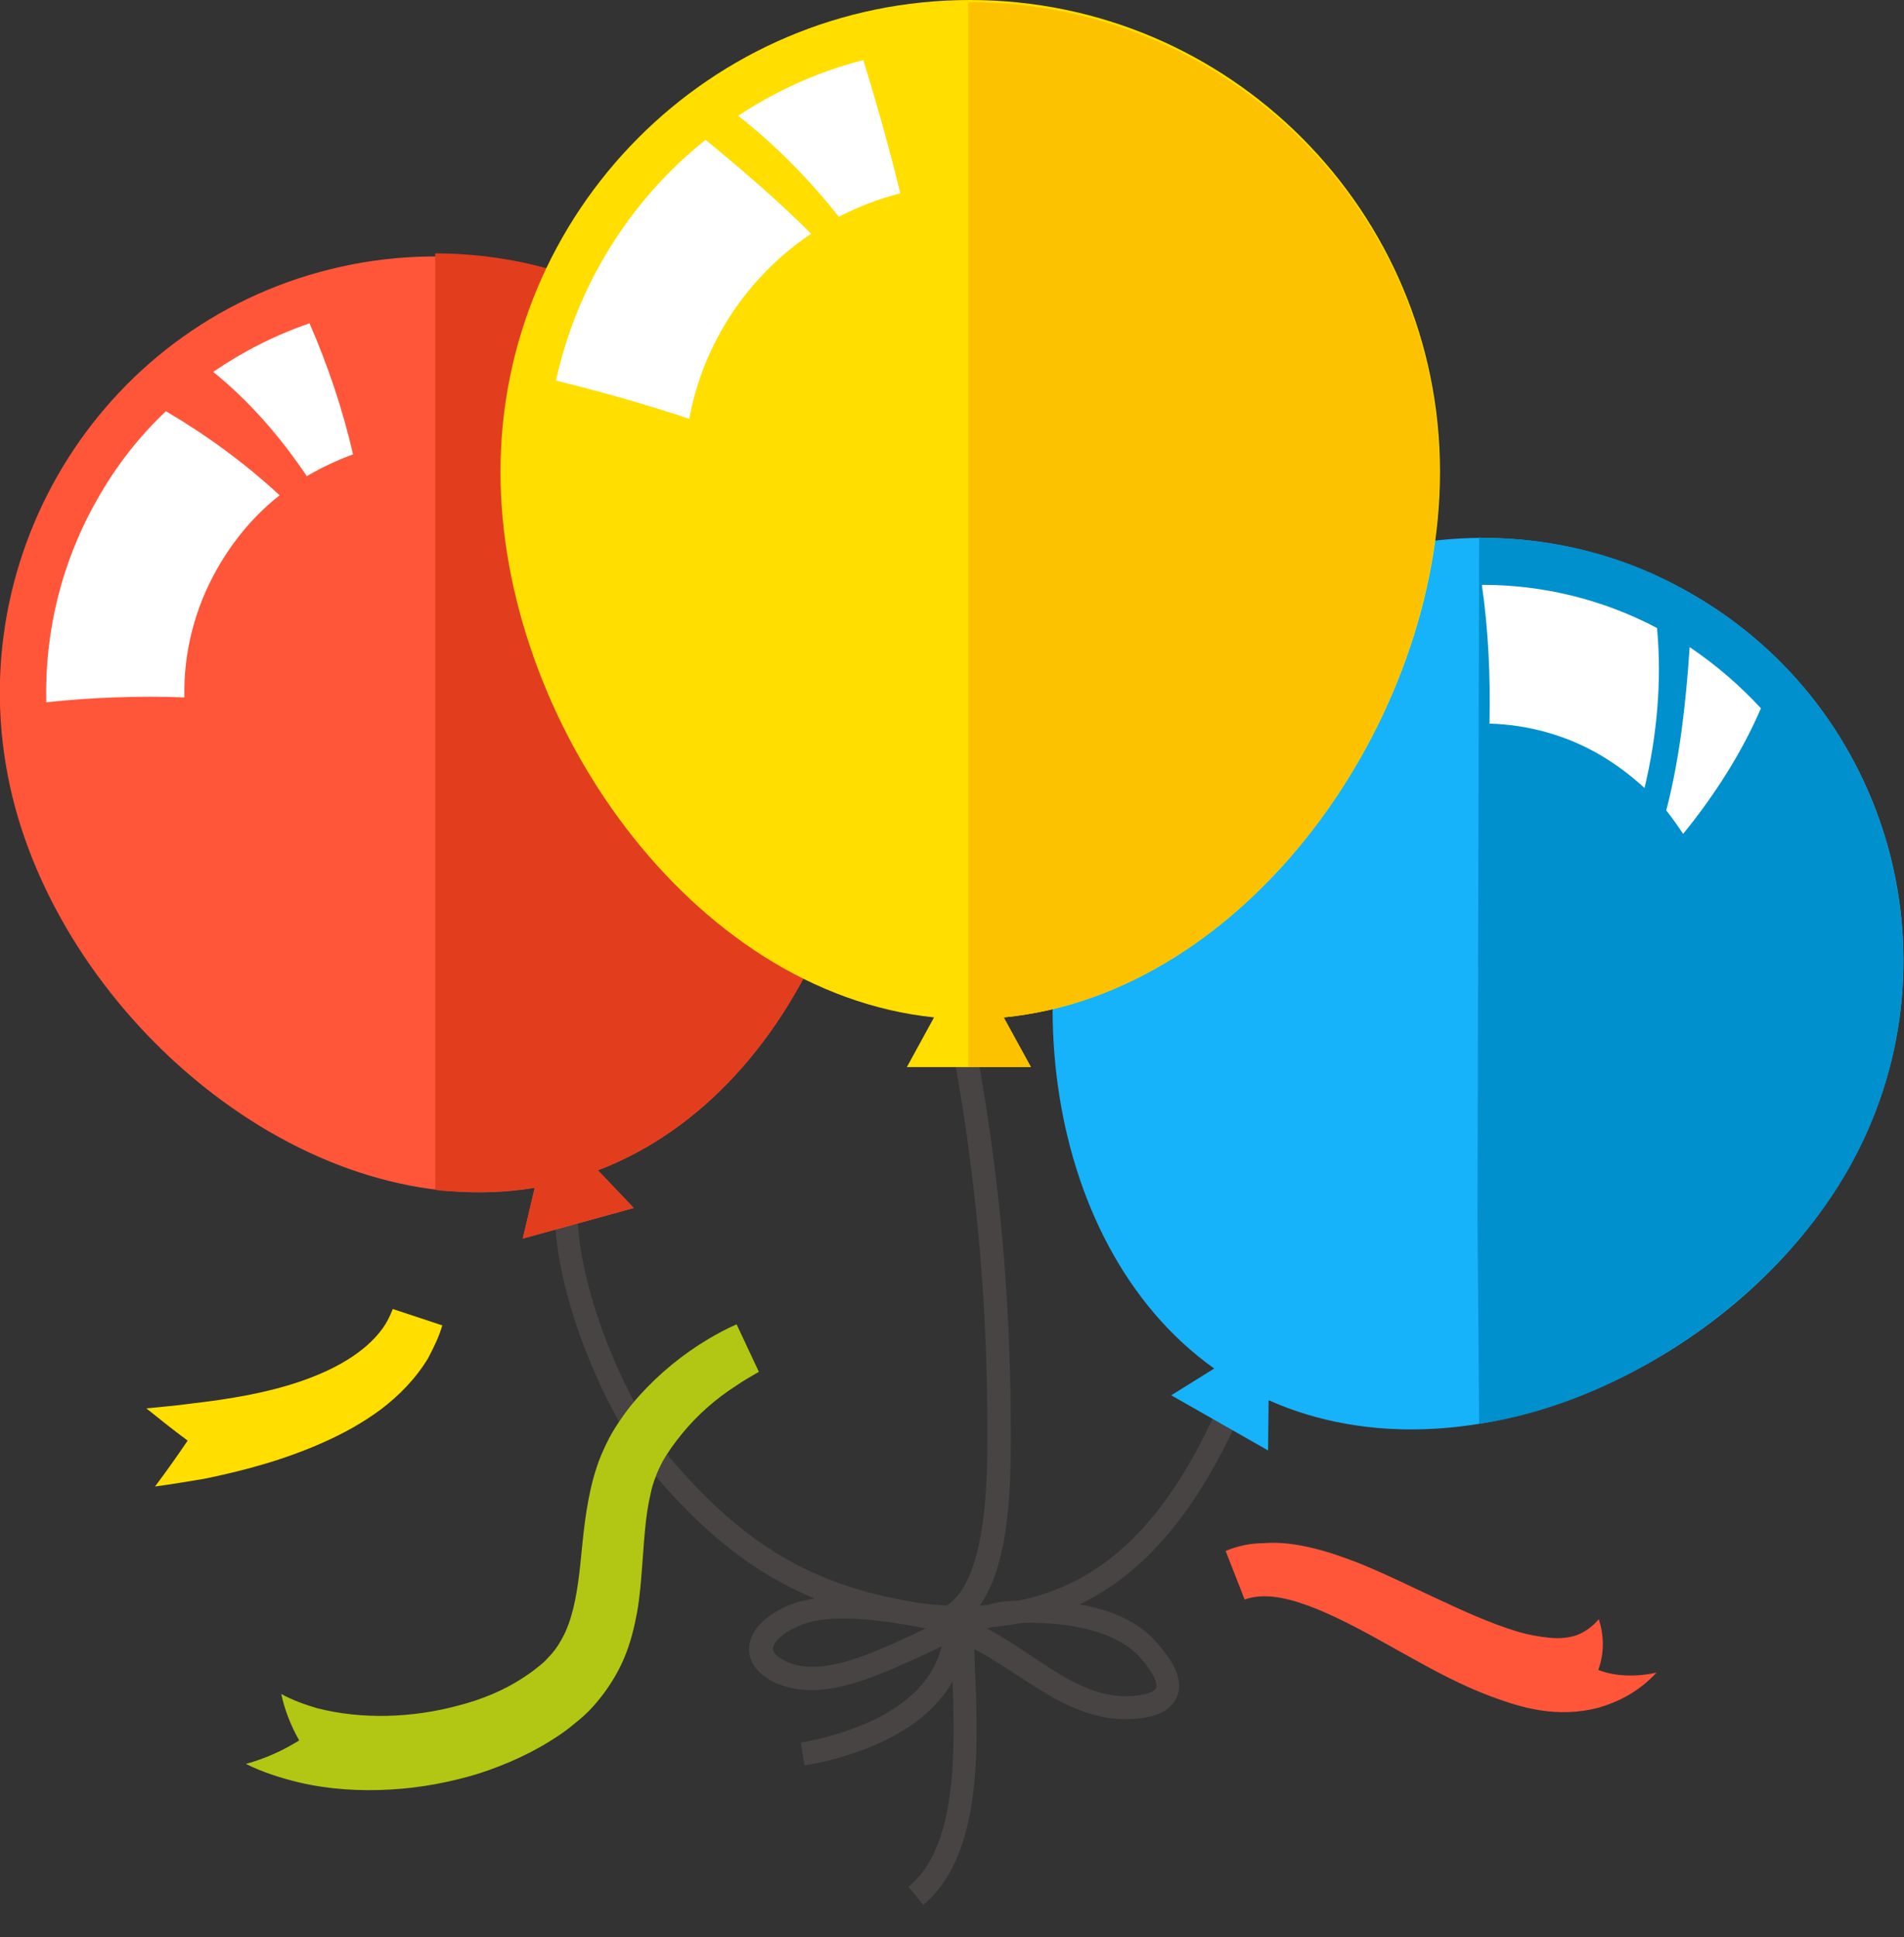
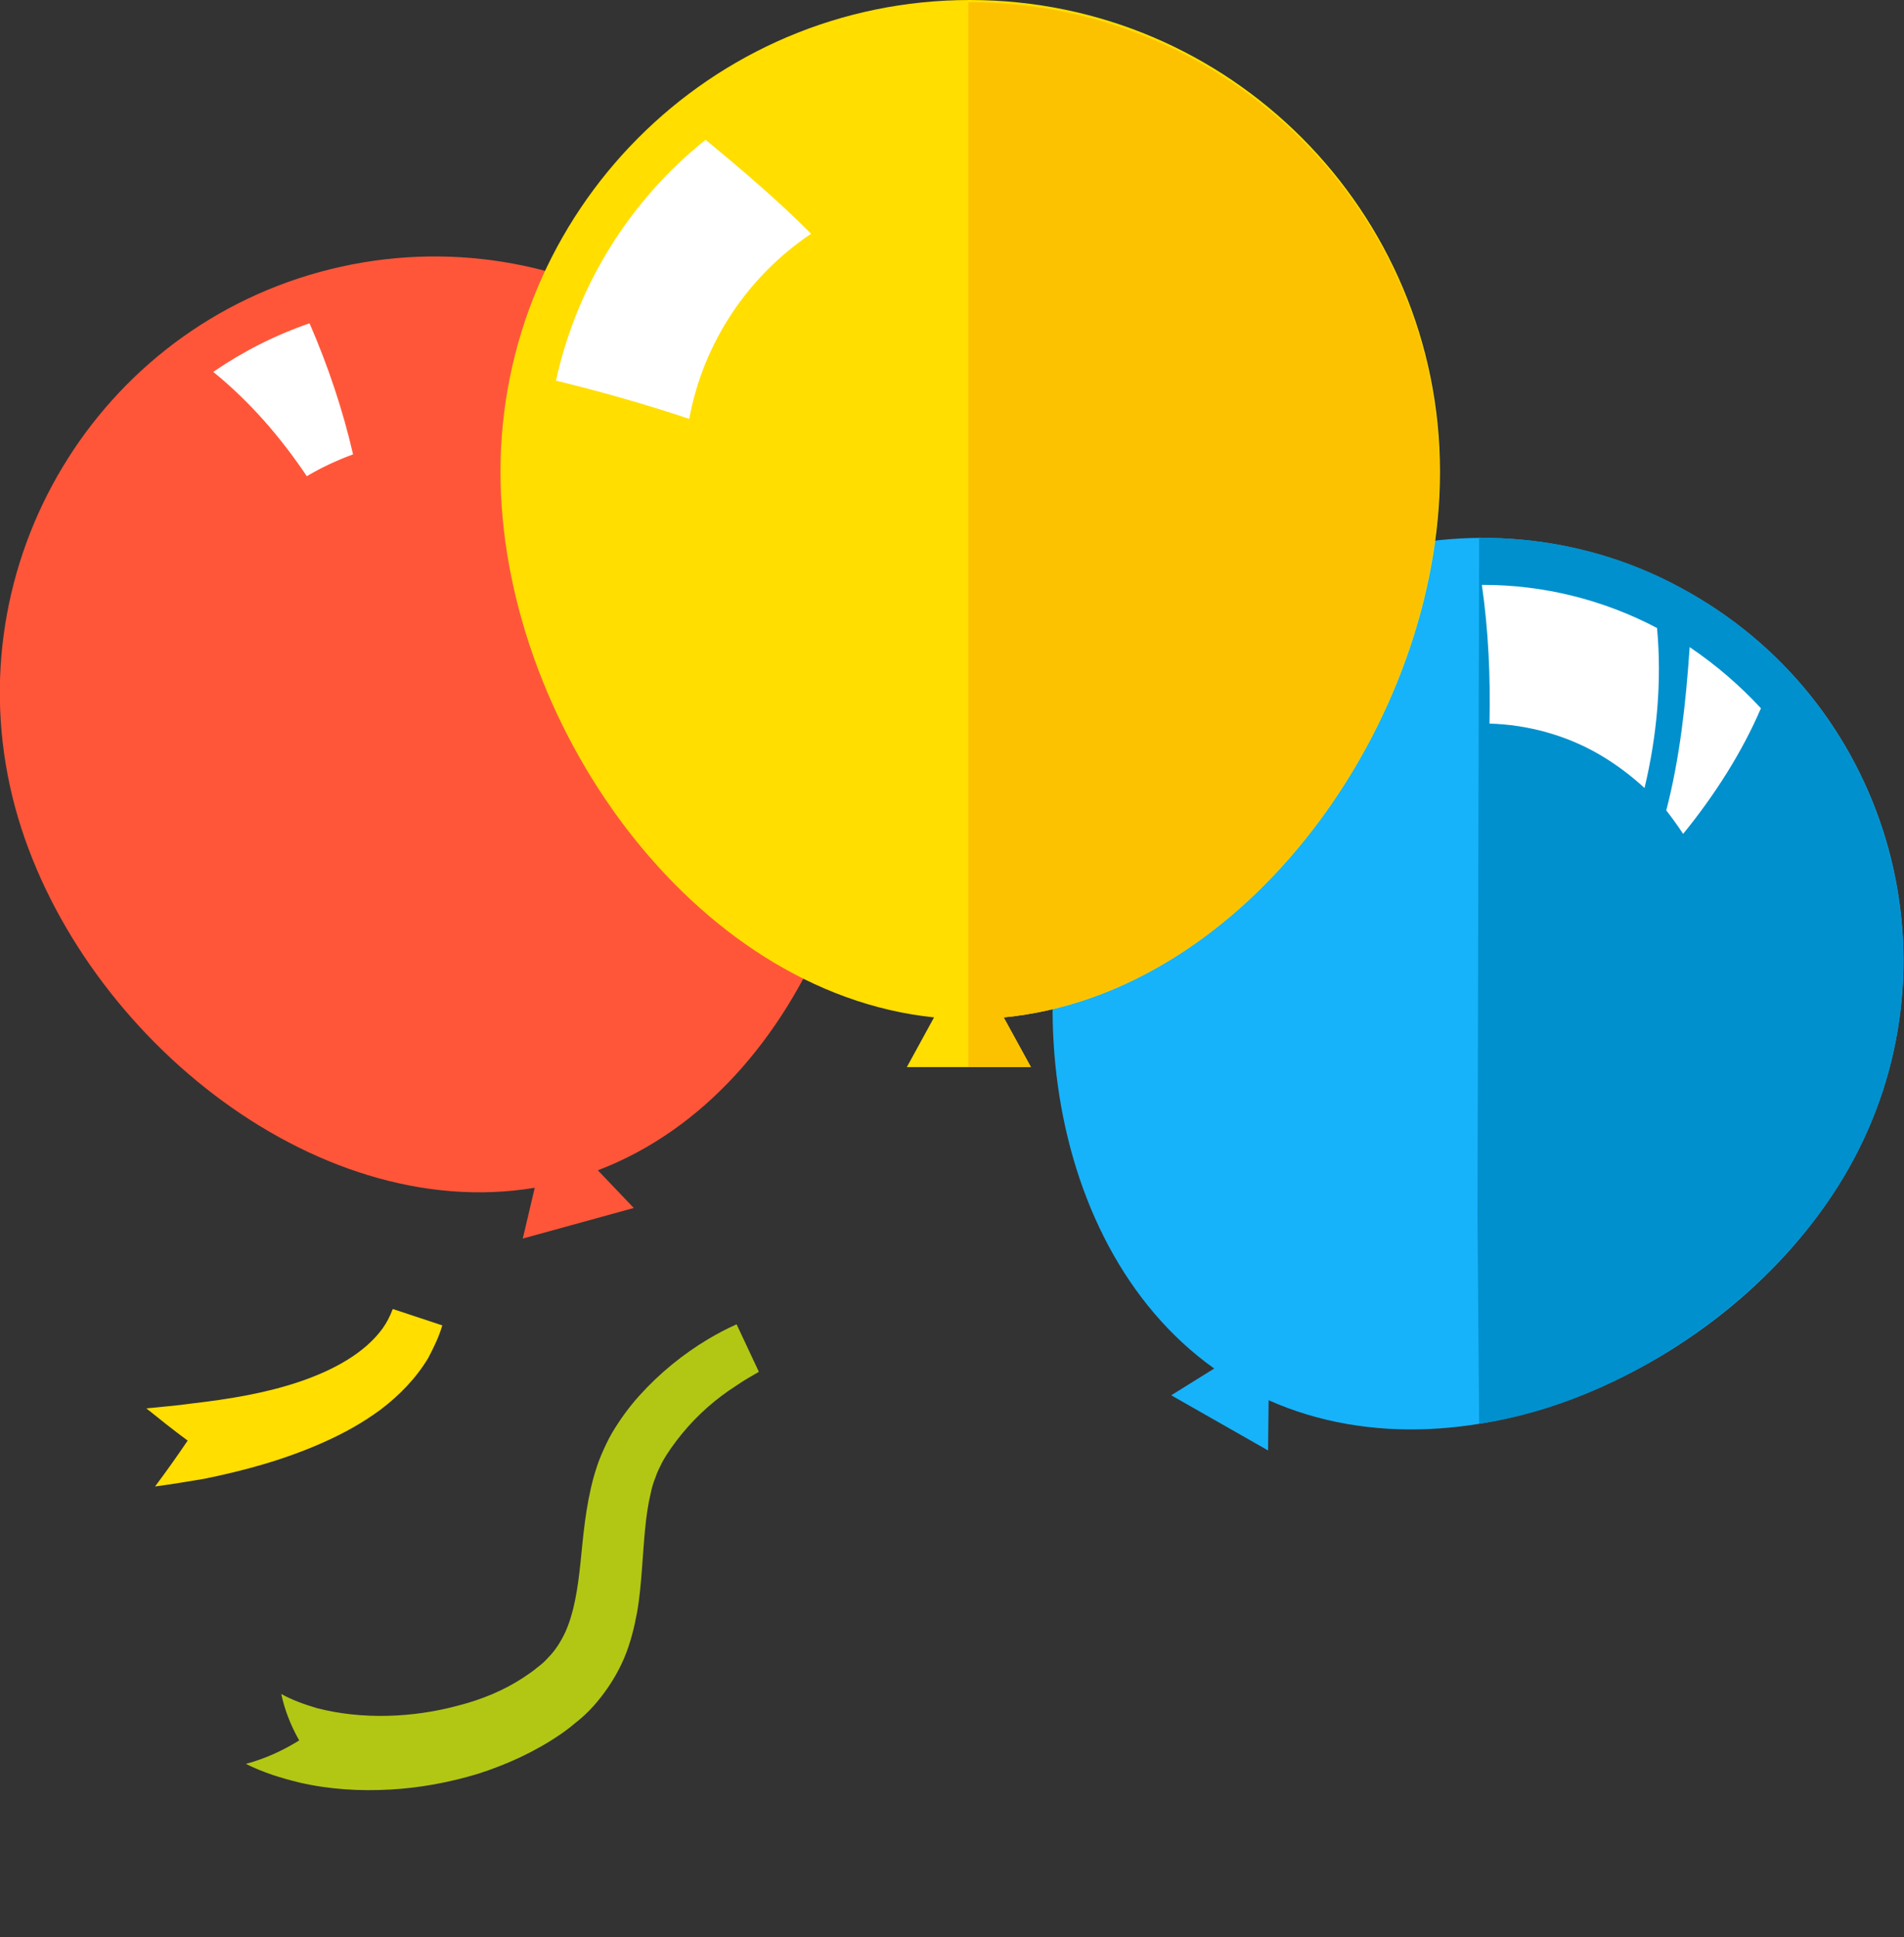
<svg xmlns="http://www.w3.org/2000/svg" width="58" height="59" viewBox="0 0 58 59" fill="none">
  <rect x="0" y="0" width="58" height="59" fill="#333333" stroke="none" />
-   <path d="M32.878 48.868C34.883 47.92 36.474 46.007 37.783 43.063L37.137 42.781C35.562 46.324 33.657 48.22 31.022 48.752C30.906 48.752 30.79 48.769 30.69 48.769C30.491 48.785 30.293 48.819 30.094 48.885C30.011 48.885 29.928 48.902 29.845 48.902C30.806 47.554 30.79 44.976 30.79 43.679V43.513C30.79 39.454 30.425 35.529 29.663 31.537L28.967 31.67C29.713 35.628 30.077 39.504 30.077 43.513V43.679C30.077 44.843 30.094 48.12 28.834 48.902C28.486 48.885 28.138 48.852 27.774 48.785C24.725 48.27 22.653 47.039 20.416 44.411C19.008 42.648 17.5 39.038 17.599 36.676L16.903 36.643C16.803 39.205 18.361 42.947 19.886 44.86C21.477 46.739 23.001 47.937 24.808 48.685C24.642 48.719 24.493 48.752 24.343 48.785C23.432 49.068 22.852 49.6 22.819 50.182C22.802 50.449 22.902 50.964 23.747 51.313H23.764C25.089 51.812 26.663 51.081 28.188 50.382C28.354 50.299 28.52 50.232 28.685 50.149C28.188 52.178 25.586 52.86 24.393 53.077L24.509 53.775C25.686 53.576 28.039 52.944 29.017 51.214C29.099 53.459 29.133 56.287 27.674 57.468L28.122 58.017C29.945 56.52 29.796 53.16 29.696 50.715C29.696 50.548 29.68 50.382 29.68 50.232C30.11 50.449 30.525 50.731 30.972 51.014C31.983 51.679 33.027 52.361 34.27 52.361C35.115 52.361 35.645 52.145 35.844 51.696C36.043 51.264 35.844 50.715 35.281 50.083C34.701 49.367 33.773 49.018 32.878 48.868ZM27.923 49.733C26.531 50.382 25.089 51.047 24.045 50.648C23.73 50.515 23.532 50.349 23.548 50.199C23.565 49.983 23.946 49.633 24.576 49.434C25.553 49.135 27.094 49.384 28.205 49.6C28.105 49.65 28.006 49.683 27.923 49.733ZM35.214 51.413C35.165 51.53 34.883 51.663 34.286 51.663C33.259 51.663 32.347 51.064 31.386 50.415C30.956 50.133 30.508 49.833 30.061 49.6C30.127 49.584 30.193 49.567 30.259 49.55C30.541 49.534 30.823 49.484 31.105 49.434C32.016 49.401 33.922 49.5 34.783 50.548L34.8 50.565C35.181 51.014 35.264 51.297 35.214 51.413Z" fill="#484443" />
  <path d="M26.001 17.598C24.078 10.512 16.803 6.354 9.744 8.283C2.701 10.213 -1.458 17.515 0.464 24.601C2.303 31.354 9.512 37.308 16.29 36.177L15.925 37.724L19.306 36.793L18.212 35.645C24.642 33.2 27.84 24.368 26.001 17.598Z" fill="#FF563A" />
-   <path d="M13.257 7.718V36.244V36.227C13.257 36.277 14.152 36.31 14.6 36.31C15.163 36.31 15.726 36.26 16.29 36.177L15.925 37.724L19.306 36.793L18.212 35.645C24.658 33.183 27.873 24.301 26.017 17.531C24.393 11.643 19.074 7.718 13.257 7.718Z" fill="#E23E1E" />
-   <path d="M2.966 15.203C1.873 17.116 1.359 19.245 1.409 21.39C2.801 21.241 4.209 21.191 5.618 21.241C5.585 19.877 5.933 18.513 6.629 17.299C7.126 16.434 7.755 15.685 8.518 15.086C7.457 14.105 6.297 13.257 5.054 12.525C4.226 13.307 3.53 14.205 2.966 15.203Z" fill="white" />
  <path d="M6.496 11.327C7.623 12.242 8.551 13.323 9.346 14.504C9.794 14.238 10.258 14.022 10.755 13.839C10.44 12.475 9.993 11.144 9.429 9.847C8.369 10.213 7.391 10.712 6.496 11.327Z" fill="white" />
  <path d="M56.31 35.595C59.806 29.424 57.652 21.573 51.487 18.064C45.339 14.554 37.518 16.716 34.021 22.904C30.69 28.792 31.569 37.824 36.987 41.683L35.678 42.498L38.628 44.178L38.645 42.648C44.759 45.375 52.962 41.5 56.31 35.595Z" fill="#16B3FB" />
  <path d="M45.174 16.384C45.124 16.384 45.091 16.367 45.041 16.367H45.058L45.008 37.092L45.058 43.363C49.366 42.747 54.056 39.587 56.31 35.595C59.806 29.424 57.636 21.573 51.487 18.064C49.516 16.916 47.328 16.384 45.174 16.384Z" fill="#0090CD" />
  <path d="M50.477 19.128C48.836 18.263 47.013 17.814 45.174 17.814C45.157 17.814 45.157 17.814 45.141 17.814C45.34 19.195 45.406 20.625 45.373 22.039C46.533 22.072 47.693 22.388 48.703 22.971C49.217 23.27 49.681 23.619 50.096 24.002C50.477 22.405 50.626 20.742 50.477 19.128Z" fill="white" />
  <path d="M51.471 19.71C51.355 21.407 51.173 23.087 50.758 24.684C50.941 24.917 51.106 25.149 51.272 25.399C52.233 24.218 53.062 22.921 53.642 21.573C52.995 20.875 52.283 20.259 51.471 19.71Z" fill="white" />
  <path d="M13.473 40.369L11.965 39.87C11.882 40.086 11.782 40.286 11.65 40.469C11.103 41.217 10.158 41.733 9.131 42.082C8.103 42.431 6.993 42.614 5.85 42.747C5.386 42.814 4.922 42.847 4.458 42.897C4.872 43.23 5.286 43.562 5.717 43.878C5.402 44.344 5.071 44.81 4.723 45.276C5.22 45.209 5.717 45.126 6.214 45.043C7.441 44.793 8.667 44.461 9.86 43.928C10.457 43.662 11.037 43.346 11.6 42.93C12.147 42.514 12.661 41.999 13.042 41.367C13.207 41.051 13.373 40.718 13.473 40.369Z" fill="#FFDE00" />
  <path d="M23.117 41.783L22.438 40.336C22.14 40.469 21.858 40.618 21.576 40.785C20.797 41.25 20.085 41.833 19.471 42.514C19.157 42.864 18.892 43.23 18.643 43.645C18.51 43.878 18.411 44.095 18.311 44.328C18.212 44.56 18.146 44.777 18.079 45.01C17.831 45.924 17.765 46.806 17.682 47.604C17.599 48.403 17.483 49.135 17.218 49.717C17.085 49.999 16.919 50.266 16.704 50.482C16.605 50.598 16.489 50.698 16.356 50.798C16.24 50.898 16.091 50.997 15.942 51.097C15.362 51.48 14.682 51.763 13.97 51.946C12.561 52.328 11.02 52.378 9.661 52.029C9.264 51.912 8.899 51.779 8.568 51.596C8.667 52.062 8.849 52.544 9.114 53.01C8.634 53.309 8.104 53.559 7.49 53.725C8.021 53.991 8.568 54.158 9.114 54.291C10.042 54.507 10.97 54.557 11.882 54.507C12.793 54.457 13.688 54.291 14.566 54.025C15.445 53.742 16.29 53.359 17.069 52.827C17.267 52.694 17.45 52.544 17.649 52.378C17.848 52.212 18.03 52.029 18.195 51.829C18.527 51.43 18.809 50.981 19.008 50.515C19.206 50.049 19.322 49.567 19.405 49.118C19.488 48.652 19.521 48.22 19.554 47.804C19.621 46.956 19.654 46.174 19.82 45.492C19.853 45.325 19.902 45.159 19.969 44.993C20.018 44.843 20.101 44.677 20.168 44.544C20.333 44.244 20.549 43.945 20.781 43.662C21.245 43.097 21.808 42.598 22.438 42.198C22.653 42.049 22.885 41.916 23.117 41.783Z" fill="#B2C714" />
-   <path d="M37.335 47.238L37.915 48.719C38.098 48.652 38.297 48.619 38.512 48.619C39.158 48.619 39.921 48.902 40.666 49.251C41.412 49.6 42.158 50.033 42.937 50.465C43.715 50.898 44.511 51.33 45.439 51.679C45.903 51.846 46.383 52.012 46.93 52.095C47.477 52.178 48.074 52.178 48.703 52.012C49.035 51.912 49.366 51.779 49.665 51.596C49.963 51.413 50.228 51.197 50.46 50.947C49.83 51.081 49.201 51.064 48.687 50.864C48.886 50.316 48.853 49.783 48.703 49.318C48.505 49.55 48.289 49.7 48.041 49.8C47.809 49.883 47.527 49.916 47.195 49.883C46.864 49.85 46.499 49.783 46.135 49.667C45.389 49.434 44.61 49.085 43.831 48.719C43.036 48.353 42.241 47.953 41.379 47.604C40.948 47.438 40.484 47.272 40.003 47.155C39.523 47.039 39.009 46.956 38.446 47.005C38.081 47.005 37.7 47.089 37.335 47.238Z" fill="#FF563A" />
  <path d="M43.865 14.371C43.865 6.437 37.451 0 29.547 0C21.642 0 15.246 6.437 15.246 14.371C15.246 21.939 21.062 30.223 28.453 30.988L27.625 32.501H31.403L30.574 30.988C37.998 30.272 43.865 21.956 43.865 14.371Z" fill="#FFDE00" />
  <path d="M29.497 0.067V32.501H31.403L30.574 30.988C37.998 30.272 43.848 21.973 43.848 14.388C43.848 6.454 37.418 0.067 29.514 0.067H29.497Z" fill="#FCC200" />
  <path d="M16.936 11.593C18.295 11.926 19.654 12.309 20.996 12.758C21.427 10.412 22.802 8.4 24.708 7.119C23.697 6.104 22.604 5.173 21.493 4.258C19.223 6.071 17.582 8.649 16.936 11.593Z" fill="white" />
-   <path d="M22.487 3.526C23.631 4.424 24.658 5.472 25.553 6.603C26.133 6.304 26.763 6.054 27.426 5.888C27.094 4.524 26.713 3.177 26.299 1.83C24.923 2.179 23.647 2.761 22.487 3.526Z" fill="white" />
</svg>